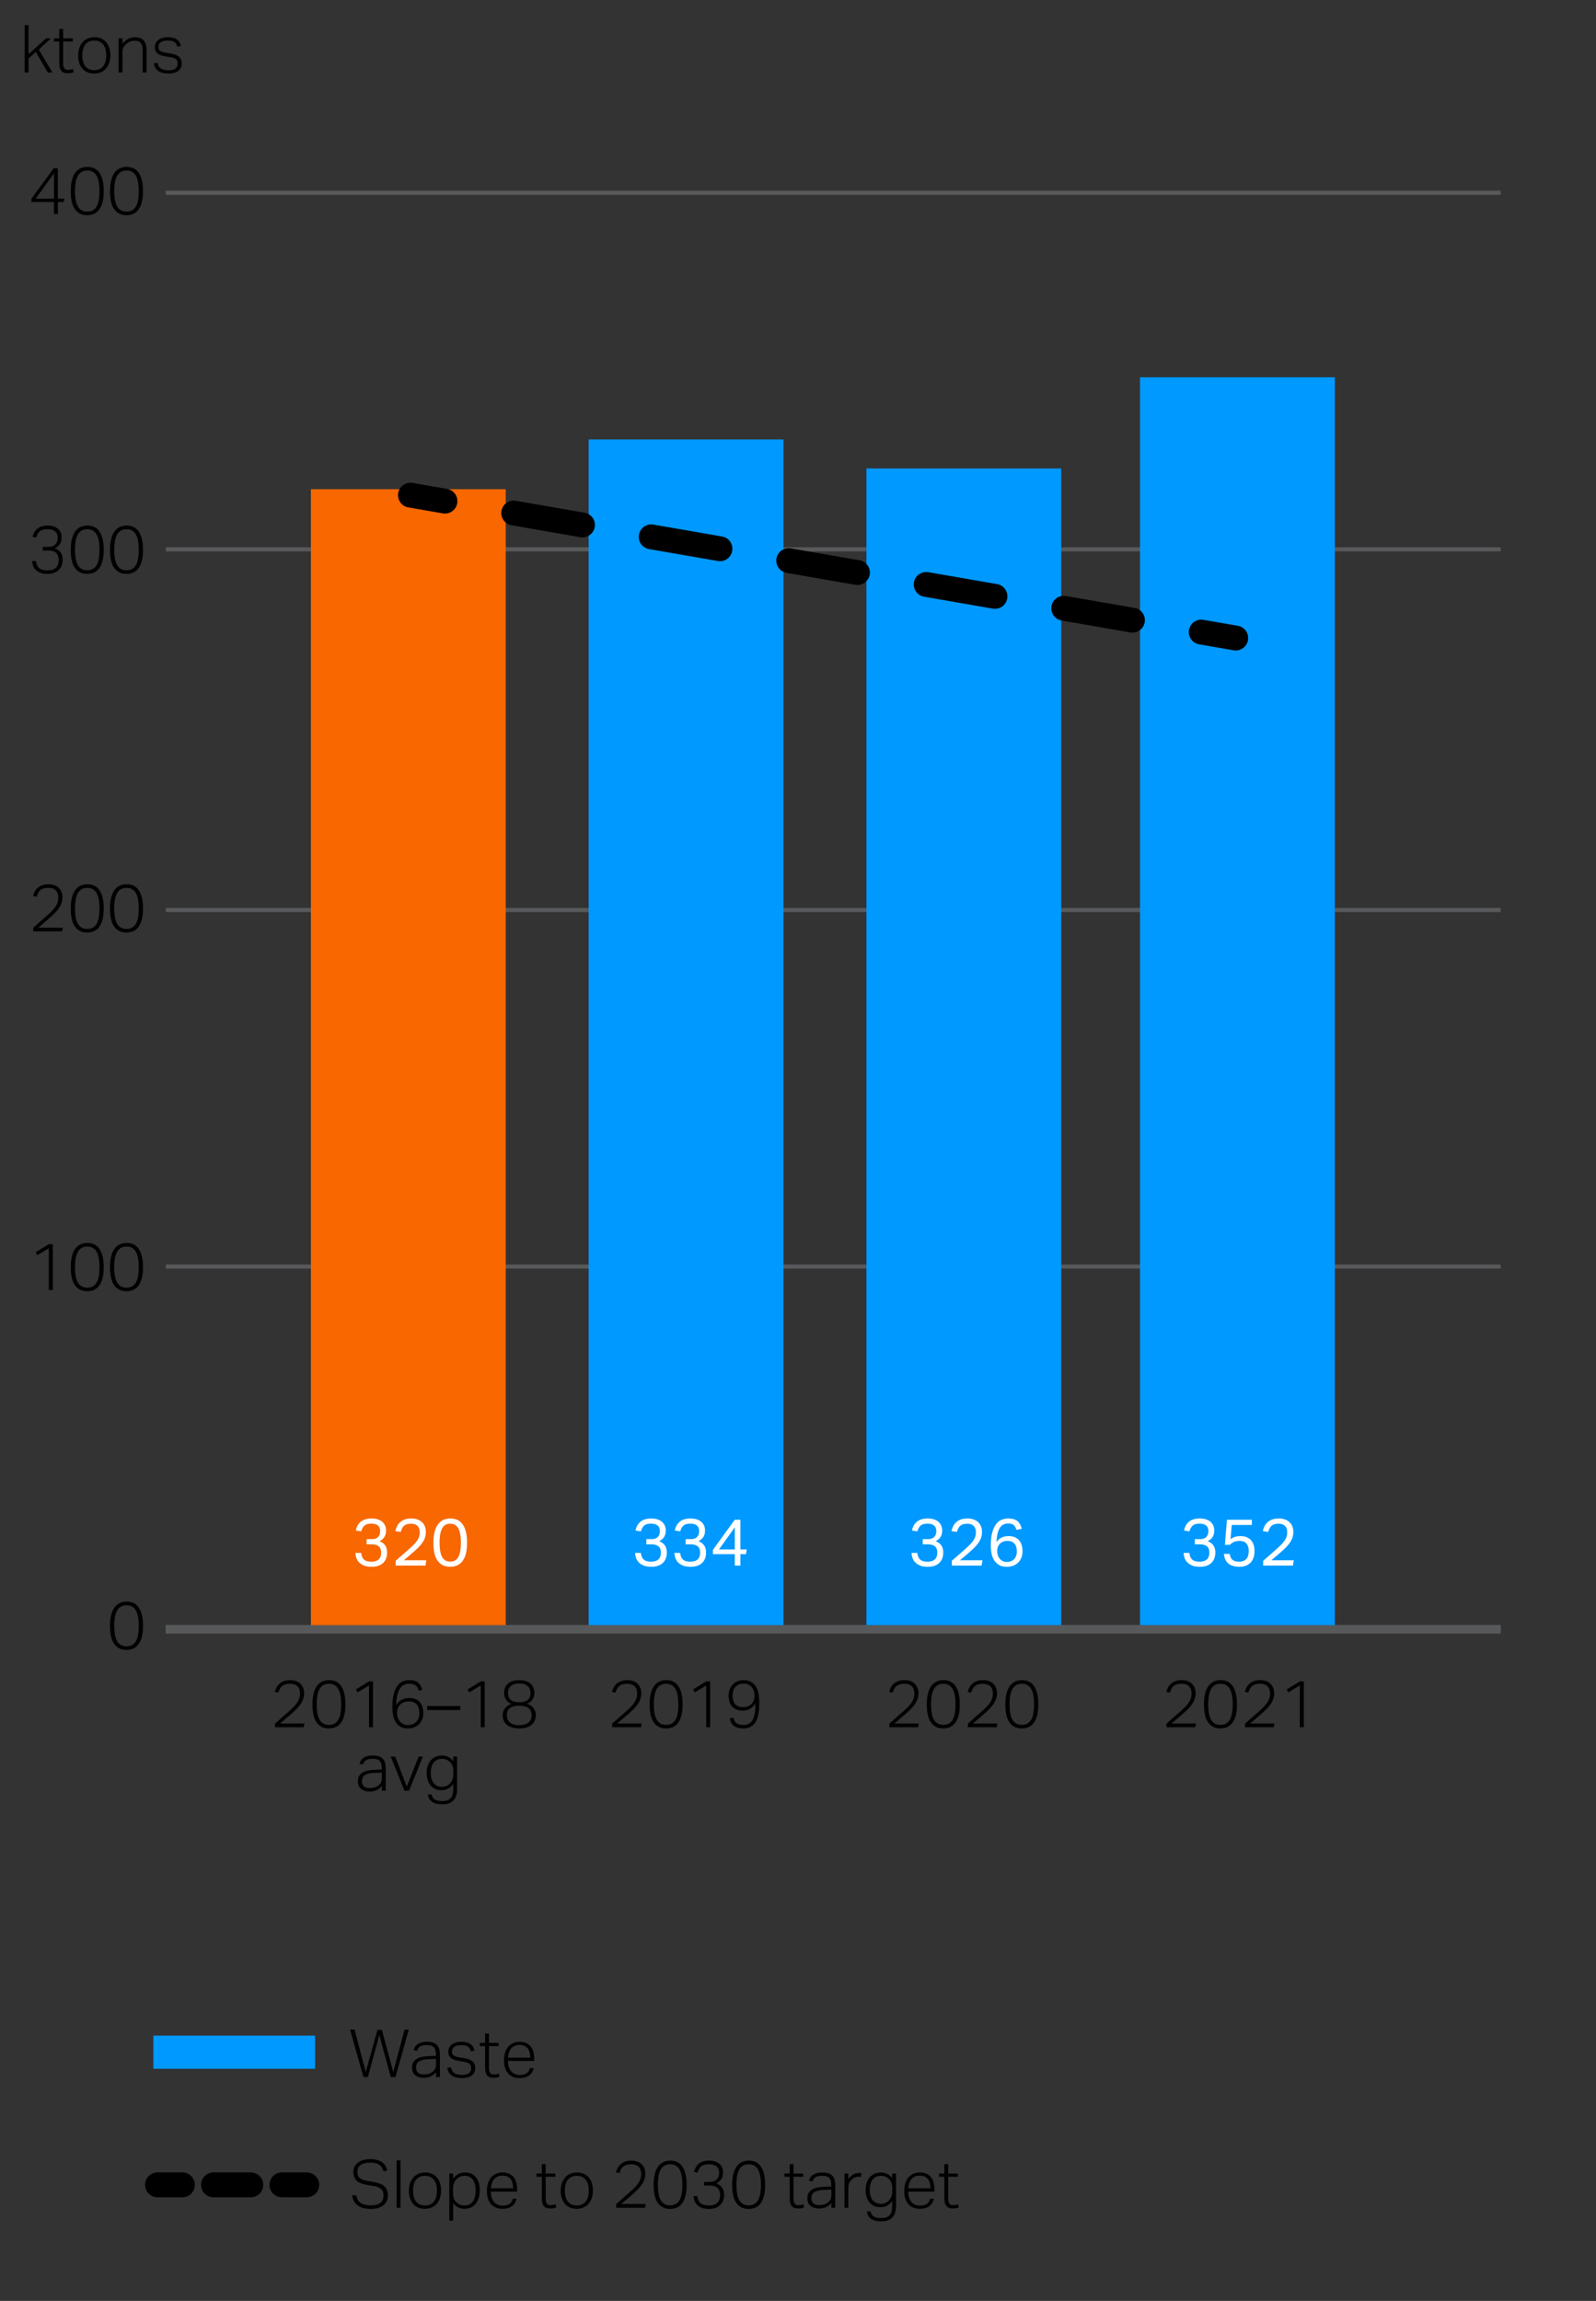
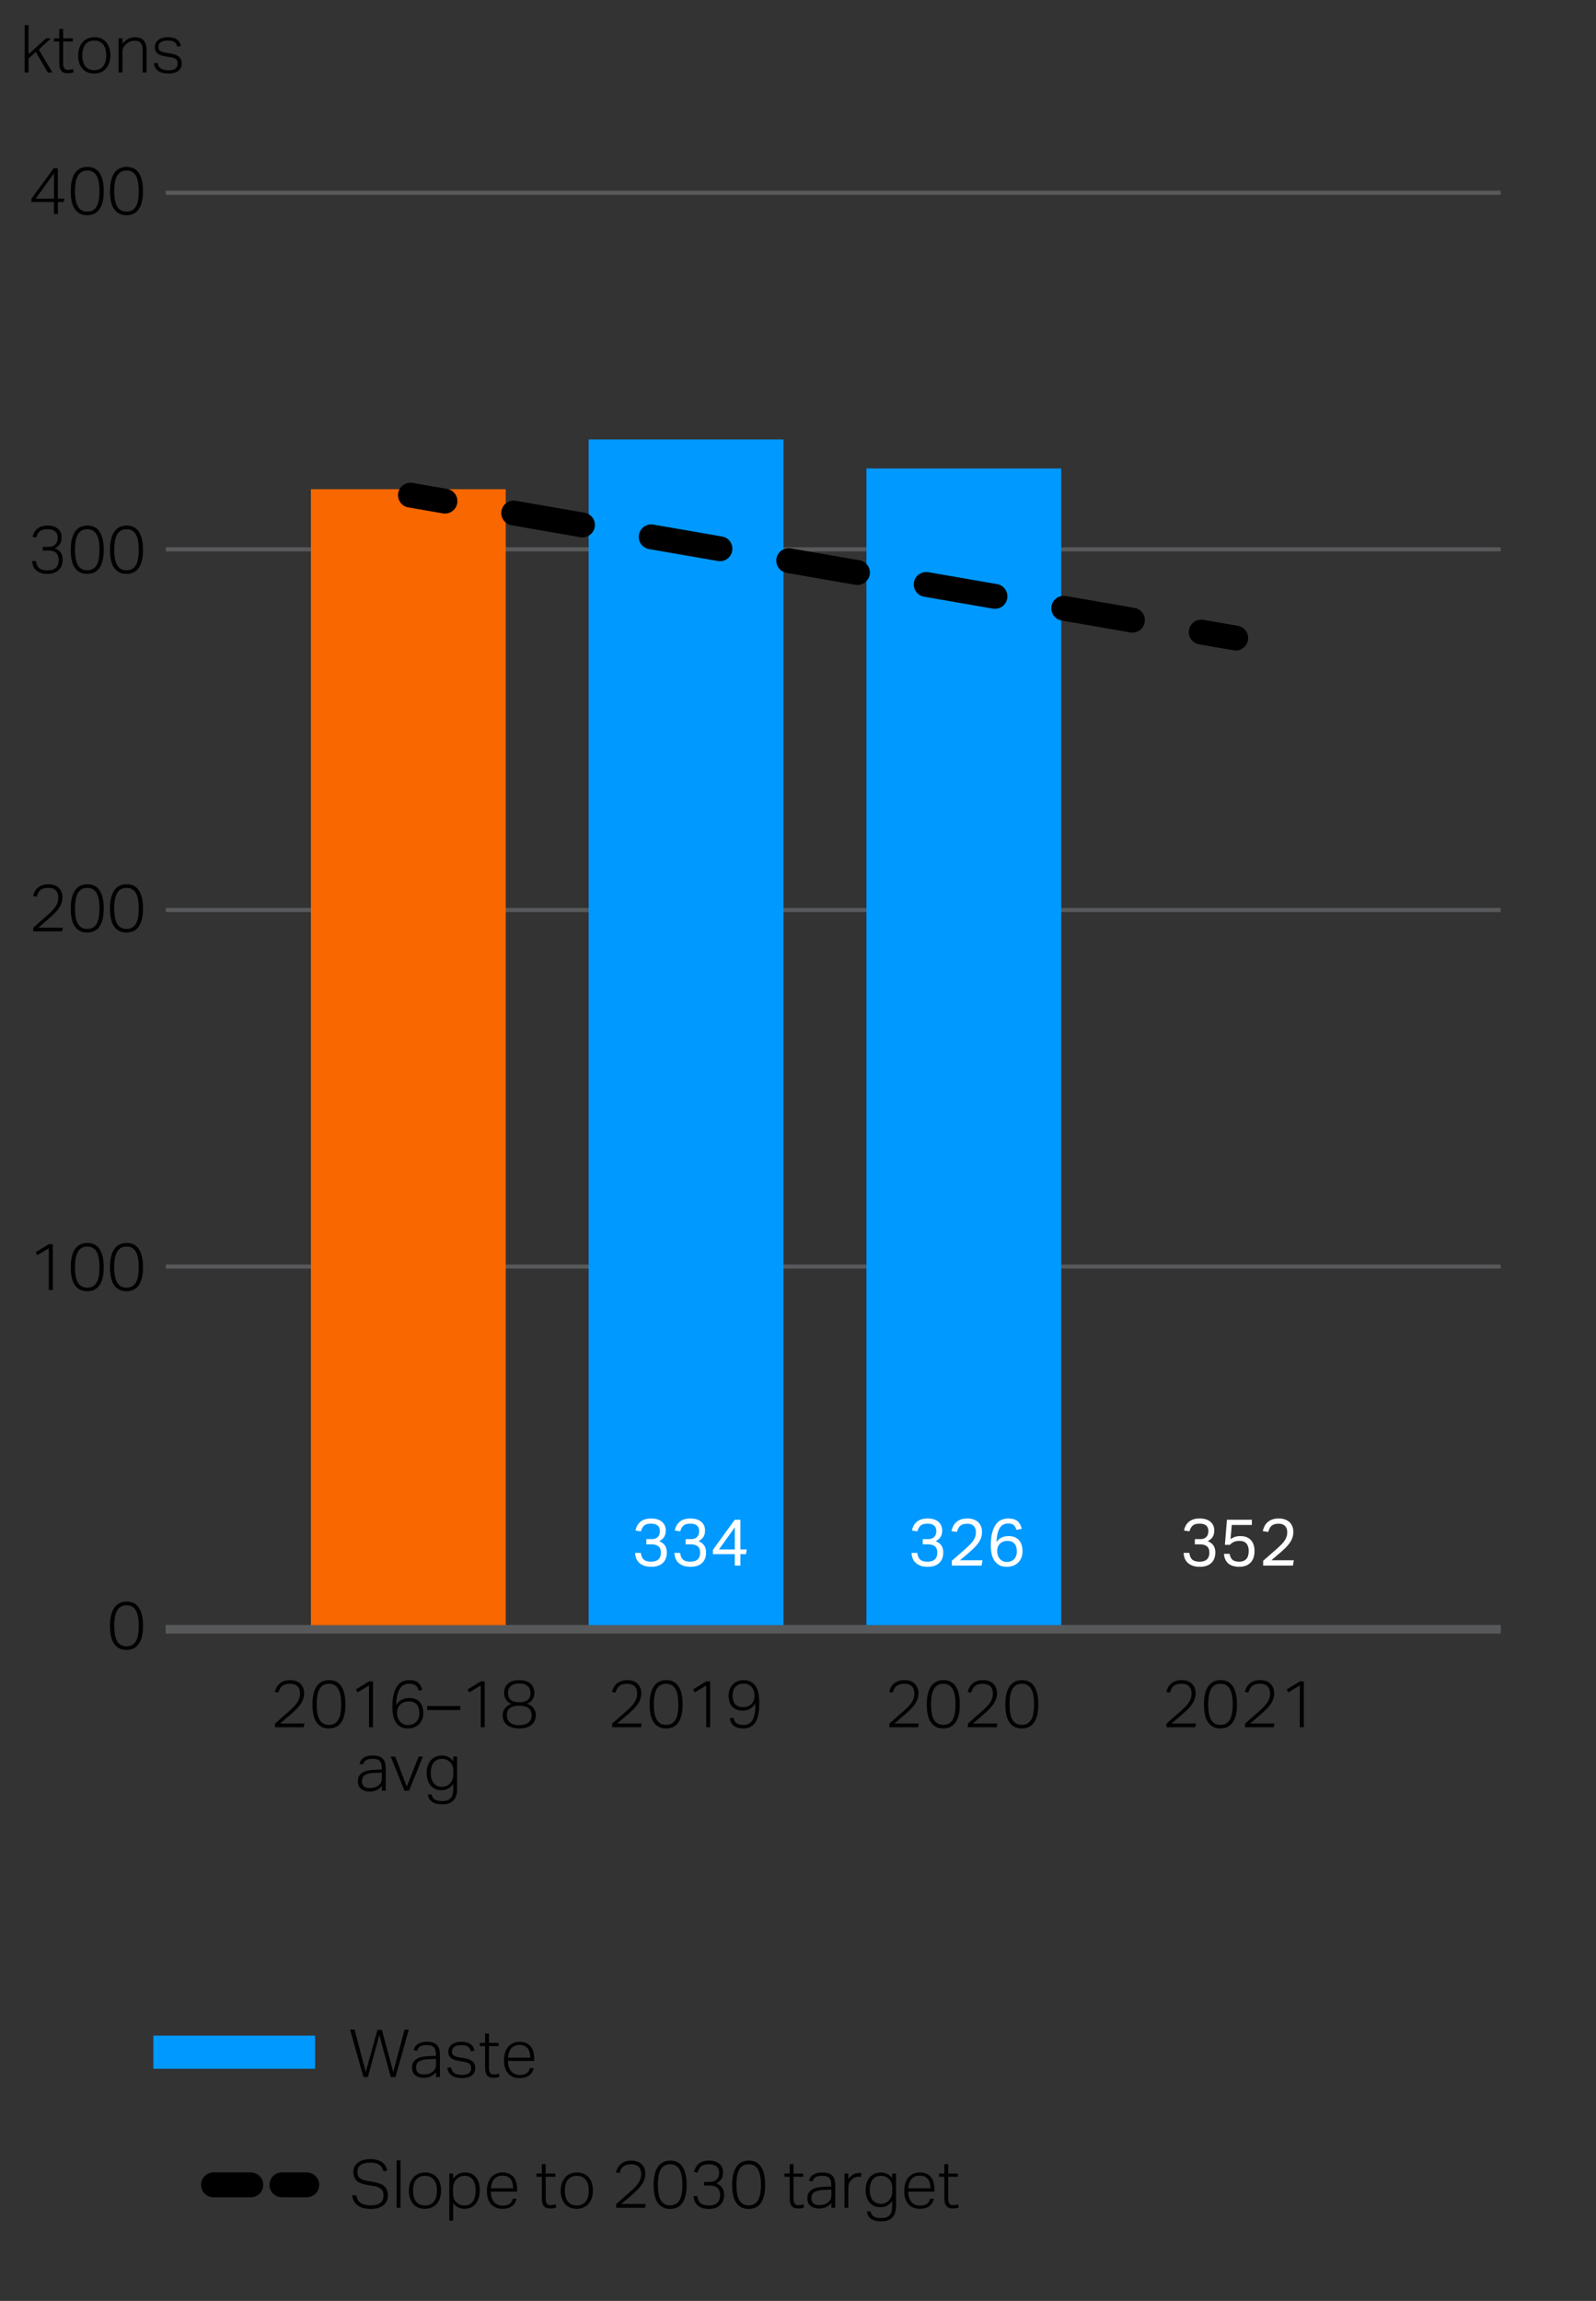
<svg xmlns="http://www.w3.org/2000/svg" width="385" height="555" viewBox="0 0 385 555">
  <rect x="0" y="0" width="385" height="555" fill="#333333" stroke="none" />
  <path fill="#58595B" stroke="#58595B" stroke-width="2" stroke-miterlimit="10" d="M40 393h322" />
  <path fill="#58595B" stroke="#58595B" stroke-miterlimit="10" d="M40 305.5h322M40 219.5h322M40 132.5h322M40 46.5h322" />
  <path fill="#09F" d="M37 491h39v8H37z" />
  <path d="M147.67 415.758l1.288-1.144c.485-.432.973-.861 1.464-1.288.544-.469 1.021-.901 1.432-1.296s.752-.779 1.024-1.152a4.62 4.62 0 00.616-1.128c.138-.378.208-.786.208-1.224 0-.8-.208-1.397-.624-1.792s-1.008-.592-1.776-.592c-.459 0-.845.051-1.16.152a2.302 2.302 0 00-.792.424 2.105 2.105 0 00-.52.672 6.69 6.69 0 00-.36.88l-.848-.176c.085-.33.213-.666.384-1.008.17-.341.4-.645.688-.912a3.417 3.417 0 011.08-.656c.432-.17.957-.256 1.576-.256.533 0 1.008.078 1.424.232a2.89 2.89 0 011.048.656c.282.282.499.616.648 1 .149.384.224.8.224 1.248 0 .501-.075.971-.224 1.408a5.162 5.162 0 01-.68 1.304 9.754 9.754 0 01-1.16 1.336c-.469.458-1.024.96-1.664 1.504a76.72 76.72 0 00-1.04.888l-1.024.888h5.888l-.192.896h-6.928v-.864zM160.662 416.91c-1.248 0-2.219-.467-2.912-1.4-.694-.933-1.04-2.402-1.04-4.408 0-1.002.093-1.872.28-2.608.187-.736.456-1.344.808-1.824a3.286 3.286 0 011.272-1.064 3.904 3.904 0 011.656-.344c.618 0 1.17.115 1.656.344.485.229.896.584 1.232 1.064.336.48.594 1.088.776 1.824.181.736.272 1.605.272 2.608s-.091 1.87-.272 2.6-.443 1.333-.784 1.808c-.342.475-.76.827-1.256 1.057-.496.228-1.059.343-1.688.343zm.032-.864c.544 0 1.002-.112 1.376-.336.373-.224.677-.546.912-.968s.403-.938.504-1.552c.101-.613.152-1.31.152-2.088 0-.768-.051-1.458-.152-2.072-.102-.613-.27-1.134-.504-1.561a2.59 2.59 0 00-.912-.983c-.374-.229-.832-.344-1.376-.344-.544 0-1.006.115-1.384.344a2.556 2.556 0 00-.92.983c-.235.427-.403.947-.504 1.561a12.71 12.71 0 00-.152 2.072c0 .779.051 1.475.152 2.088s.269 1.13.504 1.552.541.744.92.968c.378.224.839.336 1.384.336zM170.357 406.542l-2.768 1.68-.4-.72 3.168-1.936h.96v11.056h-.96v-10.08zM176.981 414.398c.138.629.395 1.067.768 1.312.373.246.885.368 1.536.368.48 0 .904-.085 1.272-.256s.677-.456.928-.856c.25-.399.437-.933.56-1.6.123-.667.184-1.496.184-2.488-.704 1.152-1.739 1.728-3.104 1.728-.63 0-1.158-.101-1.584-.304a2.792 2.792 0 01-1.032-.808 3.232 3.232 0 01-.568-1.16 5.245 5.245 0 01-.176-1.36c0-.544.088-1.045.264-1.504.176-.458.424-.85.744-1.176.32-.325.704-.578 1.152-.76s.949-.272 1.504-.272c.736 0 1.346.155 1.832.464.485.31.866.715 1.144 1.216a5.45 5.45 0 01.584 1.696c.112.629.168 1.258.168 1.888 0 .427-.011.883-.032 1.368-.022.486-.072.963-.152 1.432-.08.47-.203.92-.368 1.352-.166.433-.39.813-.672 1.145-.283.331-.64.595-1.072.792-.432.197-.952.296-1.56.296-.939 0-1.688-.203-2.248-.608-.56-.405-.894-1.04-1-1.904h.928zm2.272-2.624c.373 0 .728-.057 1.064-.168s.629-.283.88-.512a2.4 2.4 0 00.592-.864c.144-.346.216-.754.216-1.224 0-.352-.051-.701-.152-1.048s-.256-.658-.464-.936a2.355 2.355 0 00-.8-.672c-.325-.17-.707-.256-1.144-.256-.864 0-1.533.256-2.008.769-.475.512-.712 1.205-.712 2.08 0 .384.04.749.12 1.096.08.347.216.648.408.904.192.256.45.458.776.607.326.149.734.224 1.224.224zM214.532 415.758l1.288-1.144c.485-.432.973-.861 1.464-1.288.544-.469 1.021-.901 1.432-1.296s.752-.779 1.024-1.152a4.62 4.62 0 00.616-1.128c.138-.378.208-.786.208-1.224 0-.8-.208-1.397-.624-1.792s-1.008-.592-1.776-.592c-.459 0-.845.051-1.16.152a2.302 2.302 0 00-.792.424 2.105 2.105 0 00-.52.672 6.69 6.69 0 00-.36.88l-.848-.176c.085-.33.213-.666.384-1.008.17-.341.4-.645.688-.912a3.417 3.417 0 011.08-.656c.432-.17.957-.256 1.576-.256.533 0 1.008.078 1.424.232a2.89 2.89 0 011.048.656c.282.282.499.616.648 1 .149.384.224.8.224 1.248 0 .501-.075.971-.224 1.408a5.162 5.162 0 01-.68 1.304 9.754 9.754 0 01-1.16 1.336c-.469.458-1.024.96-1.664 1.504a76.72 76.72 0 00-1.04.888l-1.024.888h5.888l-.192.896h-6.928v-.864zM227.524 416.91c-1.248 0-2.219-.467-2.912-1.4-.694-.933-1.04-2.402-1.04-4.408 0-1.002.093-1.872.28-2.608.187-.736.456-1.344.808-1.824a3.286 3.286 0 011.272-1.064 3.904 3.904 0 011.656-.344c.618 0 1.17.115 1.656.344.485.229.896.584 1.232 1.064.336.48.594 1.088.776 1.824.181.736.272 1.605.272 2.608s-.091 1.87-.272 2.6-.443 1.333-.784 1.808c-.342.475-.76.827-1.256 1.057-.496.228-1.058.343-1.688.343zm.032-.864c.544 0 1.002-.112 1.376-.336.373-.224.677-.546.912-.968s.403-.938.504-1.552c.101-.613.152-1.31.152-2.088 0-.768-.051-1.458-.152-2.072-.102-.613-.27-1.134-.504-1.561a2.59 2.59 0 00-.912-.983c-.374-.229-.832-.344-1.376-.344-.544 0-1.006.115-1.384.344a2.556 2.556 0 00-.92.983c-.235.427-.403.947-.504 1.561a12.71 12.71 0 00-.152 2.072c0 .779.051 1.475.152 2.088s.269 1.13.504 1.552.541.744.92.968c.379.224.84.336 1.384.336zM233.476 415.758l1.288-1.144c.485-.432.973-.861 1.464-1.288.544-.469 1.021-.901 1.432-1.296s.752-.779 1.024-1.152a4.62 4.62 0 00.616-1.128c.138-.378.208-.786.208-1.224 0-.8-.208-1.397-.624-1.792s-1.008-.592-1.776-.592c-.459 0-.845.051-1.16.152a2.302 2.302 0 00-.792.424 2.105 2.105 0 00-.52.672 6.69 6.69 0 00-.36.88l-.848-.176c.085-.33.213-.666.384-1.008.17-.341.4-.645.688-.912a3.417 3.417 0 011.08-.656c.432-.17.957-.256 1.576-.256.533 0 1.008.078 1.424.232a2.89 2.89 0 011.048.656c.282.282.499.616.648 1 .149.384.224.8.224 1.248 0 .501-.075.971-.224 1.408a5.162 5.162 0 01-.68 1.304 9.754 9.754 0 01-1.16 1.336c-.469.458-1.024.96-1.664 1.504a76.72 76.72 0 00-1.04.888l-1.024.888h5.888l-.192.896h-6.928v-.864zM246.468 416.91c-1.248 0-2.219-.467-2.912-1.4-.694-.933-1.04-2.402-1.04-4.408 0-1.002.093-1.872.28-2.608.187-.736.456-1.344.808-1.824a3.286 3.286 0 011.272-1.064 3.904 3.904 0 011.656-.344c.618 0 1.17.115 1.656.344.485.229.896.584 1.232 1.064.336.48.594 1.088.776 1.824.181.736.272 1.605.272 2.608s-.091 1.87-.272 2.6-.443 1.333-.784 1.808c-.342.475-.76.827-1.256 1.057-.496.228-1.059.343-1.688.343zm.032-.864c.544 0 1.002-.112 1.376-.336.373-.224.677-.546.912-.968s.403-.938.504-1.552c.101-.613.152-1.31.152-2.088 0-.768-.051-1.458-.152-2.072-.102-.613-.27-1.134-.504-1.561a2.59 2.59 0 00-.912-.983c-.374-.229-.832-.344-1.376-.344-.544 0-1.006.115-1.384.344a2.556 2.556 0 00-.92.983c-.235.427-.403.947-.504 1.561a12.71 12.71 0 00-.152 2.072c0 .779.051 1.475.152 2.088s.269 1.13.504 1.552.541.744.92.968c.379.224.84.336 1.384.336zM281.396 415.758l1.288-1.144c.485-.432.973-.861 1.464-1.288.544-.469 1.021-.901 1.432-1.296s.752-.779 1.024-1.152a4.62 4.62 0 00.616-1.128c.138-.378.208-.786.208-1.224 0-.8-.208-1.397-.624-1.792s-1.008-.592-1.776-.592c-.459 0-.845.051-1.16.152a2.302 2.302 0 00-.792.424 2.105 2.105 0 00-.52.672 6.69 6.69 0 00-.36.88l-.848-.176c.085-.33.213-.666.384-1.008.17-.341.4-.645.688-.912a3.417 3.417 0 011.08-.656c.432-.17.957-.256 1.576-.256.533 0 1.008.078 1.424.232a2.89 2.89 0 011.048.656c.282.282.499.616.648 1 .149.384.224.8.224 1.248 0 .501-.075.971-.224 1.408a5.162 5.162 0 01-.68 1.304 9.754 9.754 0 01-1.16 1.336c-.469.458-1.024.96-1.664 1.504a76.72 76.72 0 00-1.04.888l-1.024.888h5.888l-.192.896h-6.928v-.864zM294.387 416.91c-1.248 0-2.219-.467-2.912-1.4-.694-.933-1.04-2.402-1.04-4.408 0-1.002.093-1.872.28-2.608.187-.736.456-1.344.808-1.824a3.286 3.286 0 011.272-1.064 3.904 3.904 0 011.656-.344c.618 0 1.17.115 1.656.344.485.229.896.584 1.232 1.064.336.48.594 1.088.776 1.824.181.736.272 1.605.272 2.608s-.091 1.87-.272 2.6-.443 1.333-.784 1.808c-.342.475-.76.827-1.256 1.057-.496.228-1.058.343-1.688.343zm.032-.864c.544 0 1.002-.112 1.376-.336.373-.224.677-.546.912-.968s.403-.938.504-1.552c.101-.613.152-1.31.152-2.088 0-.768-.051-1.458-.152-2.072-.102-.613-.27-1.134-.504-1.561a2.59 2.59 0 00-.912-.983c-.374-.229-.832-.344-1.376-.344-.544 0-1.006.115-1.384.344a2.556 2.556 0 00-.92.983c-.235.427-.403.947-.504 1.561a12.71 12.71 0 00-.152 2.072c0 .779.051 1.475.152 2.088s.269 1.13.504 1.552.541.744.92.968c.379.224.84.336 1.384.336zM300.339 415.758l1.288-1.144c.485-.432.973-.861 1.464-1.288.544-.469 1.021-.901 1.432-1.296s.752-.779 1.024-1.152a4.62 4.62 0 00.616-1.128c.138-.378.208-.786.208-1.224 0-.8-.208-1.397-.624-1.792s-1.008-.592-1.776-.592c-.459 0-.845.051-1.16.152a2.302 2.302 0 00-.792.424 2.105 2.105 0 00-.52.672 6.69 6.69 0 00-.36.88l-.848-.176c.085-.33.213-.666.384-1.008.17-.341.4-.645.688-.912a3.417 3.417 0 011.08-.656c.432-.17.957-.256 1.576-.256.533 0 1.008.078 1.424.232a2.89 2.89 0 011.048.656c.282.282.499.616.648 1 .149.384.224.8.224 1.248 0 .501-.075.971-.224 1.408a5.162 5.162 0 01-.68 1.304 9.754 9.754 0 01-1.16 1.336c-.469.458-1.024.96-1.664 1.504a76.72 76.72 0 00-1.04.888l-1.024.888h5.888l-.192.896h-6.928v-.864zM313.555 406.542l-2.768 1.68-.4-.72 3.168-1.936h.96v11.056h-.96v-10.08z" />
  <g fill="none" stroke="#000" stroke-width="6" stroke-linecap="round" stroke-miterlimit="10">
-     <path d="M38 527h6" />
    <path stroke-dasharray="9,7.5" d="M51.5 527h12.75" />
    <path d="M68 527h6" />
  </g>
  <path fill="#58595B" stroke="#58595B" stroke-width="2" stroke-miterlimit="10" d="M40 393h322" />
  <path d="M30.498 397.964c-1.248 0-2.219-.467-2.912-1.4-.694-.933-1.04-2.402-1.04-4.408 0-1.002.093-1.872.28-2.608.187-.736.456-1.344.808-1.824a3.286 3.286 0 011.272-1.064 3.904 3.904 0 011.656-.344c.618 0 1.17.115 1.656.344.485.229.896.584 1.232 1.064.336.48.594 1.088.776 1.824.181.736.272 1.605.272 2.608s-.091 1.87-.272 2.6-.443 1.333-.784 1.808c-.342.475-.76.827-1.256 1.057-.496.228-1.059.343-1.688.343zm.032-.864c.544 0 1.002-.112 1.376-.336.373-.224.677-.546.912-.968s.403-.938.504-1.552c.101-.613.152-1.31.152-2.088 0-.768-.051-1.458-.152-2.072-.102-.613-.27-1.134-.504-1.561a2.59 2.59 0 00-.912-.983c-.374-.229-.832-.344-1.376-.344-.544 0-1.006.115-1.384.344a2.556 2.556 0 00-.92.983c-.235.427-.403.947-.504 1.561a12.71 12.71 0 00-.152 2.072c0 .779.051 1.475.152 2.088s.269 1.13.504 1.552.541.744.92.968c.379.224.84.336 1.384.336zM11.774 301.084l-2.768 1.68-.4-.72 3.168-1.936h.96v11.056h-.96v-10.08zM21.022 311.452c-1.248 0-2.219-.467-2.912-1.4-.694-.933-1.04-2.402-1.04-4.408 0-1.002.093-1.872.28-2.608.187-.736.456-1.344.808-1.824a3.286 3.286 0 011.272-1.064 3.904 3.904 0 011.656-.344c.618 0 1.17.115 1.656.344.485.229.896.584 1.232 1.064.336.48.594 1.088.776 1.824.181.736.272 1.605.272 2.608s-.091 1.87-.272 2.6-.443 1.333-.784 1.808c-.342.475-.76.827-1.256 1.057-.496.228-1.058.343-1.688.343zm.032-.864c.544 0 1.002-.112 1.376-.336.373-.224.677-.546.912-.968s.403-.938.504-1.552c.101-.613.152-1.31.152-2.088 0-.768-.051-1.458-.152-2.072-.102-.613-.27-1.134-.504-1.561a2.59 2.59 0 00-.912-.983c-.374-.229-.832-.344-1.376-.344-.544 0-1.006.115-1.384.344a2.556 2.556 0 00-.92.983c-.235.427-.403.947-.504 1.561a12.71 12.71 0 00-.152 2.072c0 .779.051 1.475.152 2.088s.269 1.13.504 1.552.541.744.92.968c.379.224.84.336 1.384.336zM30.494 311.452c-1.248 0-2.219-.467-2.912-1.4-.694-.933-1.04-2.402-1.04-4.408 0-1.002.093-1.872.28-2.608.187-.736.456-1.344.808-1.824a3.286 3.286 0 011.272-1.064 3.904 3.904 0 011.656-.344c.618 0 1.17.115 1.656.344.485.229.896.584 1.232 1.064.336.48.594 1.088.776 1.824.181.736.272 1.605.272 2.608s-.091 1.87-.272 2.6-.443 1.333-.784 1.808c-.342.475-.76.827-1.256 1.057-.496.228-1.058.343-1.688.343zm.032-.864c.544 0 1.002-.112 1.376-.336.373-.224.677-.546.912-.968s.403-.938.504-1.552c.101-.613.152-1.31.152-2.088 0-.768-.051-1.458-.152-2.072-.102-.613-.27-1.134-.504-1.561a2.59 2.59 0 00-.912-.983c-.374-.229-.832-.344-1.376-.344-.544 0-1.006.115-1.384.344a2.556 2.556 0 00-.92.983c-.235.427-.403.947-.504 1.561a12.71 12.71 0 00-.152 2.072c0 .779.051 1.475.152 2.088s.269 1.13.504 1.552.541.744.92.968c.379.224.84.336 1.384.336zM8.031 223.78l1.288-1.144c.485-.432.973-.861 1.464-1.288.544-.469 1.021-.901 1.432-1.296s.752-.779 1.024-1.152a4.62 4.62 0 00.616-1.128c.138-.378.208-.786.208-1.224 0-.8-.208-1.397-.624-1.792s-1.008-.592-1.776-.592c-.459 0-.845.051-1.16.152a2.302 2.302 0 00-.792.424 2.105 2.105 0 00-.52.672 6.69 6.69 0 00-.36.88l-.848-.176c.085-.33.213-.666.384-1.008.17-.341.4-.645.688-.912a3.417 3.417 0 011.08-.656c.432-.17.957-.256 1.576-.256.533 0 1.008.078 1.424.232a2.89 2.89 0 011.048.656c.282.282.499.616.648 1 .149.384.224.8.224 1.248 0 .501-.075.971-.224 1.408a5.162 5.162 0 01-.68 1.304 9.754 9.754 0 01-1.16 1.336c-.469.458-1.024.96-1.664 1.504a76.72 76.72 0 00-1.04.888l-1.024.888h5.888l-.192.896H8.031v-.864zM21.022 224.933c-1.248 0-2.219-.467-2.912-1.4-.694-.933-1.04-2.402-1.04-4.408 0-1.002.093-1.872.28-2.608.187-.736.456-1.344.808-1.824a3.286 3.286 0 011.272-1.064 3.904 3.904 0 011.656-.344c.618 0 1.17.115 1.656.344.485.229.896.584 1.232 1.064.336.48.594 1.088.776 1.824.181.736.272 1.605.272 2.608s-.091 1.87-.272 2.6-.443 1.333-.784 1.808c-.342.475-.76.827-1.256 1.057-.496.228-1.058.343-1.688.343zm.032-.865c.544 0 1.002-.112 1.376-.336.373-.224.677-.546.912-.968s.403-.938.504-1.552c.101-.613.152-1.31.152-2.088 0-.768-.051-1.458-.152-2.072-.102-.613-.27-1.134-.504-1.561a2.59 2.59 0 00-.912-.983c-.374-.229-.832-.344-1.376-.344-.544 0-1.006.115-1.384.344a2.556 2.556 0 00-.92.983c-.235.427-.403.947-.504 1.561a12.71 12.71 0 00-.152 2.072c0 .779.051 1.475.152 2.088s.269 1.13.504 1.552.541.744.92.968c.379.225.84.336 1.384.336zM30.494 224.933c-1.248 0-2.219-.467-2.912-1.4-.694-.933-1.04-2.402-1.04-4.408 0-1.002.093-1.872.28-2.608.187-.736.456-1.344.808-1.824a3.286 3.286 0 011.272-1.064 3.904 3.904 0 011.656-.344c.618 0 1.17.115 1.656.344.485.229.896.584 1.232 1.064.336.48.594 1.088.776 1.824.181.736.272 1.605.272 2.608s-.091 1.87-.272 2.6-.443 1.333-.784 1.808c-.342.475-.76.827-1.256 1.057-.496.228-1.058.343-1.688.343zm.032-.865c.544 0 1.002-.112 1.376-.336.373-.224.677-.546.912-.968s.403-.938.504-1.552c.101-.613.152-1.31.152-2.088 0-.768-.051-1.458-.152-2.072-.102-.613-.27-1.134-.504-1.561a2.59 2.59 0 00-.912-.983c-.374-.229-.832-.344-1.376-.344-.544 0-1.006.115-1.384.344a2.556 2.556 0 00-.92.983c-.235.427-.403.947-.504 1.561a12.71 12.71 0 00-.152 2.072c0 .779.051 1.475.152 2.088s.269 1.13.504 1.552.541.744.92.968c.379.225.84.336 1.384.336z" />
  <g>
    <path d="M8.655 135.333c.053.362.138.683.256.96.117.277.285.512.504.704.219.191.498.336.84.432.341.096.762.144 1.264.144.896 0 1.56-.218 1.992-.656.432-.438.648-1.056.648-1.856 0-.416-.062-.768-.184-1.056s-.296-.522-.52-.704a2.088 2.088 0 00-.792-.392 3.922 3.922 0 00-1-.12h-1.344v-.88h1.344c.693 0 1.243-.189 1.648-.568.405-.378.608-.931.608-1.656 0-.683-.219-1.191-.656-1.528-.438-.336-1.04-.504-1.808-.504-.438 0-.805.042-1.104.128s-.552.21-.76.376-.379.374-.512.624c-.134.25-.253.542-.36.872l-.864-.16c.074-.32.192-.643.352-.968.16-.326.378-.619.656-.88a3.1 3.1 0 011.064-.632c.432-.16.957-.24 1.576-.24.576 0 1.077.075 1.504.225a2.91 2.91 0 011.048.607c.272.256.475.552.608.889.133.336.2.695.2 1.08 0 .672-.134 1.216-.4 1.632s-.677.763-1.232 1.04c1.259.49 1.888 1.413 1.888 2.768 0 .491-.077.944-.232 1.36a2.93 2.93 0 01-.696 1.08c-.31.304-.691.541-1.144.712-.453.17-.973.256-1.56.256-.725 0-1.325-.096-1.8-.288-.475-.192-.851-.438-1.128-.736a2.629 2.629 0 01-.592-1 4.357 4.357 0 01-.208-1.063h.896zM21.022 138.421c-1.248 0-2.219-.467-2.912-1.4-.694-.933-1.04-2.402-1.04-4.408 0-1.002.093-1.872.28-2.608.187-.736.456-1.344.808-1.824a3.286 3.286 0 011.272-1.064 3.904 3.904 0 011.656-.344c.618 0 1.17.115 1.656.344.485.229.896.584 1.232 1.064.336.48.594 1.088.776 1.824.181.736.272 1.605.272 2.608s-.091 1.87-.272 2.6-.443 1.333-.784 1.808c-.342.475-.76.827-1.256 1.057-.496.228-1.058.343-1.688.343zm.032-.864c.544 0 1.002-.112 1.376-.336.373-.224.677-.546.912-.968s.403-.938.504-1.552c.101-.613.152-1.31.152-2.088 0-.768-.051-1.458-.152-2.072-.102-.613-.27-1.134-.504-1.561a2.59 2.59 0 00-.912-.983c-.374-.229-.832-.344-1.376-.344-.544 0-1.006.115-1.384.344a2.556 2.556 0 00-.92.983c-.235.427-.403.947-.504 1.561a12.71 12.71 0 00-.152 2.072c0 .779.051 1.475.152 2.088s.269 1.13.504 1.552.541.744.92.968c.379.224.84.336 1.384.336zM30.494 138.421c-1.248 0-2.219-.467-2.912-1.4-.694-.933-1.04-2.402-1.04-4.408 0-1.002.093-1.872.28-2.608.187-.736.456-1.344.808-1.824a3.286 3.286 0 011.272-1.064 3.904 3.904 0 011.656-.344c.618 0 1.17.115 1.656.344.485.229.896.584 1.232 1.064.336.48.594 1.088.776 1.824.181.736.272 1.605.272 2.608s-.091 1.87-.272 2.6-.443 1.333-.784 1.808c-.342.475-.76.827-1.256 1.057-.496.228-1.058.343-1.688.343zm.032-.864c.544 0 1.002-.112 1.376-.336.373-.224.677-.546.912-.968s.403-.938.504-1.552c.101-.613.152-1.31.152-2.088 0-.768-.051-1.458-.152-2.072-.102-.613-.27-1.134-.504-1.561a2.59 2.59 0 00-.912-.983c-.374-.229-.832-.344-1.376-.344-.544 0-1.006.115-1.384.344a2.556 2.556 0 00-.92.983c-.235.427-.403.947-.504 1.561a12.71 12.71 0 00-.152 2.072c0 .779.051 1.475.152 2.088s.269 1.13.504 1.552.541.744.92.968c.379.224.84.336 1.384.336z" />
  </g>
  <g>
    <path d="M7.583 47.938l5.392-7.376h.976v7.376h1.584l-.176.784h-1.408v2.896h-.928v-2.896h-5.44v-.784zm5.44 0V41.81l-4.432 6.128h4.432zM21.023 51.905c-1.248 0-2.219-.467-2.912-1.4-.694-.933-1.04-2.402-1.04-4.408 0-1.002.093-1.872.28-2.608.187-.736.456-1.344.808-1.824a3.286 3.286 0 011.272-1.064 3.904 3.904 0 011.656-.344c.618 0 1.17.115 1.656.344.485.229.896.584 1.232 1.064.336.48.594 1.088.776 1.824.181.736.272 1.605.272 2.608s-.091 1.87-.272 2.6-.443 1.333-.784 1.808c-.342.475-.76.827-1.256 1.057-.496.229-1.059.343-1.688.343zm.032-.864c.544 0 1.002-.112 1.376-.336.373-.224.677-.546.912-.968s.403-.938.504-1.552c.101-.613.152-1.31.152-2.088 0-.768-.051-1.458-.152-2.072-.102-.613-.27-1.134-.504-1.561a2.59 2.59 0 00-.912-.983c-.374-.229-.832-.344-1.376-.344-.544 0-1.006.115-1.384.344a2.556 2.556 0 00-.92.983c-.235.427-.403.947-.504 1.561a12.71 12.71 0 00-.152 2.072c0 .779.051 1.475.152 2.088s.269 1.13.504 1.552.541.744.92.968c.378.224.84.336 1.384.336zM30.495 51.905c-1.248 0-2.219-.467-2.912-1.4-.694-.933-1.04-2.402-1.04-4.408 0-1.002.093-1.872.28-2.608.187-.736.456-1.344.808-1.824a3.286 3.286 0 011.272-1.064 3.904 3.904 0 011.656-.344c.618 0 1.17.115 1.656.344.485.229.896.584 1.232 1.064.336.48.594 1.088.776 1.824.181.736.272 1.605.272 2.608s-.091 1.87-.272 2.6-.443 1.333-.784 1.808c-.342.475-.76.827-1.256 1.057-.496.229-1.059.343-1.688.343zm.032-.864c.544 0 1.002-.112 1.376-.336.373-.224.677-.546.912-.968s.403-.938.504-1.552c.101-.613.152-1.31.152-2.088 0-.768-.051-1.458-.152-2.072-.102-.613-.27-1.134-.504-1.561a2.59 2.59 0 00-.912-.983c-.374-.229-.832-.344-1.376-.344-.544 0-1.006.115-1.384.344a2.556 2.556 0 00-.92.983c-.235.427-.403.947-.504 1.561a12.71 12.71 0 00-.152 2.072c0 .779.051 1.475.152 2.088s.269 1.13.504 1.552.541.744.92.968c.378.224.84.336 1.384.336z" />
  </g>
  <g>
-     <path fill-rule="evenodd" clip-rule="evenodd" fill="#09F" d="M275 91h47v301h-47z" />
-   </g>
+     </g>
  <g>
    <path fill-rule="evenodd" clip-rule="evenodd" fill="#09F" d="M209 113h47v279h-47z" />
  </g>
  <g>
    <path fill-rule="evenodd" clip-rule="evenodd" fill="#09F" d="M142 106h47v286h-47z" />
  </g>
  <g>
    <path fill-rule="evenodd" clip-rule="evenodd" fill="#F86700" d="M75 118h47v274H75z" />
  </g>
  <g>
    <g fill="none" stroke="#000" stroke-width="6" stroke-linecap="round" stroke-miterlimit="10">
      <path d="M99.012 119.436l8.323 1.441" />
      <path stroke-dasharray="16.831,16.831" d="M123.92 123.749l157.555 27.276" />
      <path d="M289.768 152.461l8.323 1.441" />
    </g>
  </g>
  <g>
    <g fill="#FFF">
-       <path d="M87.126 374.574c.085.715.309 1.246.672 1.592.363.347.97.52 1.824.52.757 0 1.333-.184 1.728-.552.395-.368.592-.904.592-1.608 0-.725-.2-1.243-.6-1.552-.4-.31-.947-.464-1.64-.464h-1.264v-1.264h1.312c.608 0 1.085-.166 1.432-.496.346-.331.52-.816.52-1.456 0-.576-.179-1.016-.536-1.32-.357-.304-.888-.456-1.592-.456-.725 0-1.267.149-1.624.448-.358.299-.627.768-.808 1.408l-1.312-.208c.074-.374.197-.733.368-1.08s.403-.656.696-.928a3.185 3.185 0 011.112-.648c.448-.16.987-.24 1.616-.24.597 0 1.115.075 1.552.224.437.15.8.355 1.088.616.288.262.504.565.648.912s.216.717.216 1.112c0 .629-.128 1.152-.384 1.568-.256.416-.656.763-1.2 1.04.64.256 1.107.614 1.4 1.072.293.458.44 1.008.44 1.648 0 .501-.075.963-.224 1.384-.15.422-.379.787-.688 1.096-.309.31-.699.549-1.168.72-.469.17-1.019.256-1.648.256-.758 0-1.384-.104-1.88-.312-.496-.208-.894-.472-1.192-.792a2.744 2.744 0 01-.632-1.072 4.801 4.801 0 01-.216-1.168h1.392zM95.446 376.478c.405-.363.843-.747 1.312-1.152.469-.405.944-.821 1.424-1.248.512-.448.96-.856 1.344-1.224.384-.368.704-.723.96-1.064.256-.341.448-.688.576-1.04s.192-.73.192-1.136c0-.672-.181-1.187-.544-1.544-.363-.357-.869-.536-1.52-.536-.395 0-.731.043-1.008.128s-.512.21-.704.376c-.192.166-.35.371-.472.616a5.165 5.165 0 00-.328.864l-1.328-.208c.096-.384.229-.757.4-1.12a3.17 3.17 0 01.704-.968 3.437 3.437 0 011.12-.688c.448-.176.997-.264 1.648-.264.565 0 1.067.08 1.504.24.437.16.802.382 1.096.664.293.283.517.622.672 1.016s.232.832.232 1.312-.067.928-.2 1.344c-.134.416-.339.827-.616 1.232s-.629.821-1.056 1.248c-.427.427-.934.891-1.52 1.392-.31.267-.627.536-.952.808-.326.272-.643.547-.952.824h5.408l-.208 1.28h-7.184v-1.152zM108.582 377.918c-1.27 0-2.259-.467-2.968-1.4-.709-.934-1.064-2.403-1.064-4.408 0-1.002.096-1.872.288-2.608.192-.736.467-1.344.824-1.824s.787-.834 1.288-1.064c.501-.229 1.066-.344 1.696-.344.629 0 1.192.115 1.688.344.496.229.917.584 1.264 1.064.346.48.611 1.088.792 1.824s.272 1.605.272 2.608c0 1.003-.091 1.87-.272 2.6s-.448 1.333-.8 1.808a3.258 3.258 0 01-1.288 1.056c-.507.229-1.08.344-1.72.344zm.032-1.248c.48 0 .882-.104 1.208-.312.325-.208.586-.506.784-.896.197-.389.341-.867.432-1.432.091-.565.136-1.205.136-1.92 0-.714-.045-1.354-.136-1.92s-.235-1.045-.432-1.44c-.198-.395-.459-.696-.784-.904-.326-.208-.728-.312-1.208-.312s-.885.104-1.216.312c-.331.208-.595.51-.792.904-.198.395-.342.875-.432 1.44s-.136 1.206-.136 1.92c0 .715.045 1.355.136 1.92.091.565.235 1.043.432 1.432.197.39.461.688.792.896.331.208.736.312 1.216.312z" />
-     </g>
+       </g>
  </g>
  <g>
    <g fill="#FFF">
      <path d="M154.6 374.574c.085.715.309 1.246.672 1.592.363.347.97.52 1.824.52.757 0 1.333-.184 1.728-.552.395-.368.592-.904.592-1.608 0-.725-.2-1.243-.6-1.552-.4-.31-.947-.464-1.64-.464h-1.264v-1.264h1.312c.608 0 1.085-.166 1.432-.496.346-.331.52-.816.52-1.456 0-.576-.179-1.016-.536-1.32-.357-.304-.888-.456-1.592-.456-.725 0-1.267.149-1.624.448-.358.299-.627.768-.808 1.408l-1.312-.208c.074-.374.197-.733.368-1.08s.403-.656.696-.928a3.185 3.185 0 011.112-.648c.448-.16.987-.24 1.616-.24.597 0 1.115.075 1.552.224.437.15.8.355 1.088.616.288.262.504.565.648.912s.216.717.216 1.112c0 .629-.128 1.152-.384 1.568-.256.416-.656.763-1.2 1.04.64.256 1.107.614 1.4 1.072.293.458.44 1.008.44 1.648 0 .501-.075.963-.224 1.384-.15.422-.379.787-.688 1.096-.309.31-.699.549-1.168.72-.469.17-1.019.256-1.648.256-.758 0-1.384-.104-1.88-.312-.496-.208-.894-.472-1.192-.792a2.744 2.744 0 01-.632-1.072 4.801 4.801 0 01-.216-1.168h1.392zM164.072 374.574c.085.715.309 1.246.672 1.592.363.347.97.52 1.824.52.757 0 1.333-.184 1.728-.552.395-.368.592-.904.592-1.608 0-.725-.2-1.243-.6-1.552-.4-.31-.947-.464-1.64-.464h-1.264v-1.264h1.312c.608 0 1.085-.166 1.432-.496.346-.331.52-.816.52-1.456 0-.576-.179-1.016-.536-1.32-.357-.304-.888-.456-1.592-.456-.725 0-1.267.149-1.624.448-.358.299-.627.768-.808 1.408l-1.312-.208c.074-.374.197-.733.368-1.08s.403-.656.696-.928a3.185 3.185 0 011.112-.648c.448-.16.987-.24 1.616-.24.597 0 1.115.075 1.552.224.437.15.8.355 1.088.616.288.262.504.565.648.912s.216.717.216 1.112c0 .629-.128 1.152-.384 1.568-.256.416-.656.763-1.2 1.04.64.256 1.107.614 1.4 1.072.293.458.44 1.008.44 1.648 0 .501-.075.963-.224 1.384-.15.422-.379.787-.688 1.096-.309.31-.699.549-1.168.72-.469.17-1.019.256-1.648.256-.758 0-1.384-.104-1.88-.312-.496-.208-.894-.472-1.192-.792a2.744 2.744 0 01-.632-1.072 4.801 4.801 0 01-.216-1.168h1.392zM171.976 373.838l5.264-7.264h1.36v7.168h1.52l-.192 1.136H178.6v2.752h-1.344v-2.752h-5.28v-1.04zm5.28-.096v-5.328l-3.824 5.328h3.824z" />
    </g>
  </g>
  <g>
    <g fill="#FFF">
      <path d="M221.283 374.574c.085.715.309 1.246.672 1.592.363.347.97.52 1.824.52.757 0 1.333-.184 1.728-.552.395-.368.592-.904.592-1.608 0-.725-.2-1.243-.6-1.552-.4-.31-.947-.464-1.64-.464h-1.264v-1.264h1.312c.608 0 1.085-.166 1.432-.496.346-.331.52-.816.52-1.456 0-.576-.179-1.016-.536-1.32-.357-.304-.888-.456-1.592-.456-.725 0-1.267.149-1.624.448-.358.299-.627.768-.808 1.408l-1.312-.208c.074-.374.197-.733.368-1.08s.403-.656.696-.928a3.185 3.185 0 011.112-.648c.448-.16.987-.24 1.616-.24.597 0 1.115.075 1.552.224.437.15.8.355 1.088.616.288.262.504.565.648.912s.216.717.216 1.112c0 .629-.128 1.152-.384 1.568-.256.416-.656.763-1.2 1.04.64.256 1.107.614 1.4 1.072.293.458.44 1.008.44 1.648 0 .501-.075.963-.224 1.384-.15.422-.379.787-.688 1.096-.309.31-.699.549-1.168.72-.469.17-1.019.256-1.648.256-.758 0-1.384-.104-1.88-.312-.496-.208-.894-.472-1.192-.792a2.744 2.744 0 01-.632-1.072 4.801 4.801 0 01-.216-1.168h1.392zM229.604 376.478c.405-.363.843-.747 1.312-1.152.469-.405.944-.821 1.424-1.248.512-.448.96-.856 1.344-1.224.384-.368.704-.723.96-1.064.256-.341.448-.688.576-1.04s.192-.73.192-1.136c0-.672-.181-1.187-.544-1.544-.363-.357-.869-.536-1.52-.536-.395 0-.731.043-1.008.128s-.512.21-.704.376c-.192.166-.35.371-.472.616a5.165 5.165 0 00-.328.864l-1.328-.208c.096-.384.229-.757.4-1.12a3.17 3.17 0 01.704-.968 3.437 3.437 0 011.12-.688c.448-.176.997-.264 1.648-.264.565 0 1.067.08 1.504.24.437.16.802.382 1.096.664.293.283.517.622.672 1.016s.232.832.232 1.312-.067.928-.2 1.344c-.134.416-.339.827-.616 1.232s-.629.821-1.056 1.248c-.427.427-.934.891-1.52 1.392-.31.267-.627.536-.952.808-.326.272-.643.547-.952.824h5.408l-.208 1.28h-7.184v-1.152zM245.188 369.006a4.587 4.587 0 00-.28-.672 1.563 1.563 0 00-.384-.48 1.47 1.47 0 00-.552-.28 3.105 3.105 0 00-.8-.088c-.406 0-.771.078-1.096.232-.325.155-.608.408-.848.76s-.432.813-.576 1.384c-.144.571-.232 1.277-.264 2.12.341-.512.752-.882 1.232-1.112s1.04-.344 1.68-.344c.597 0 1.107.093 1.528.28.421.187.768.443 1.04.768.272.326.472.709.6 1.152.128.442.192.92.192 1.432 0 .565-.088 1.078-.264 1.536-.176.459-.43.854-.76 1.184a3.407 3.407 0 01-1.2.768 4.325 4.325 0 01-1.568.272c-.779 0-1.416-.152-1.912-.456a3.425 3.425 0 01-1.176-1.184c-.288-.485-.488-1.029-.6-1.632s-.168-1.208-.168-1.816c0-1.291.117-2.357.352-3.2.235-.842.544-1.512.928-2.008s.826-.845 1.328-1.048a4.157 4.157 0 011.568-.304c1.013 0 1.771.216 2.272.648.501.432.837 1.053 1.008 1.864l-1.28.224zm-2.321 7.744c.736 0 1.323-.224 1.76-.672.437-.448.656-1.072.656-1.872 0-.352-.04-.683-.12-.992a2.225 2.225 0 00-.384-.808 1.76 1.76 0 00-.696-.536c-.288-.128-.64-.192-1.056-.192-.32 0-.635.048-.944.144-.31.096-.579.251-.808.464a2.248 2.248 0 00-.544.816c-.134.331-.189.73-.168 1.2.01.32.069.627.176.92.106.294.256.552.448.776.192.224.427.405.704.544s.603.208.976.208z" />
    </g>
  </g>
  <g>
    <g fill="#FFF">
      <path d="M286.916 374.574c.085.715.309 1.246.672 1.592.363.347.97.52 1.824.52.757 0 1.333-.184 1.728-.552.395-.368.592-.904.592-1.608 0-.725-.2-1.243-.6-1.552-.4-.31-.947-.464-1.64-.464h-1.264v-1.264h1.312c.608 0 1.085-.166 1.432-.496.346-.331.52-.816.52-1.456 0-.576-.179-1.016-.536-1.32-.357-.304-.888-.456-1.592-.456-.725 0-1.267.149-1.624.448-.358.299-.627.768-.808 1.408l-1.312-.208c.074-.374.197-.733.368-1.08s.403-.656.696-.928a3.185 3.185 0 011.112-.648c.448-.16.987-.24 1.616-.24.597 0 1.115.075 1.552.224.437.15.8.355 1.088.616.288.262.504.565.648.912s.216.717.216 1.112c0 .629-.128 1.152-.384 1.568-.256.416-.656.763-1.2 1.04.64.256 1.107.614 1.4 1.072.293.458.44 1.008.44 1.648 0 .501-.075.963-.224 1.384-.15.422-.379.787-.688 1.096-.309.31-.699.549-1.168.72-.469.17-1.019.256-1.648.256-.758 0-1.384-.104-1.88-.312-.496-.208-.894-.472-1.192-.792a2.744 2.744 0 01-.632-1.072 4.801 4.801 0 01-.216-1.168h1.392zM296.627 374.798c.117.651.347 1.128.688 1.432.341.304.89.456 1.648.456.704 0 1.256-.208 1.656-.624.4-.416.6-1.072.6-1.968 0-.725-.173-1.309-.52-1.752-.347-.442-.92-.664-1.72-.664-.501 0-.933.078-1.296.232a2.92 2.92 0 00-.992.712h-1.216l.496-6.048h6.016v1.264h-4.848l-.304 3.44a3.713 3.713 0 011.072-.568c.373-.123.816-.184 1.328-.184.597 0 1.112.093 1.544.28a2.8 2.8 0 011.056.768c.272.326.472.704.6 1.136s.192.888.192 1.368c0 1.258-.328 2.213-.984 2.864-.656.651-1.539.976-2.648.976-1.163 0-2.056-.262-2.68-.784-.624-.522-.979-1.301-1.064-2.336h1.376zM304.708 376.478c.405-.363.843-.747 1.312-1.152.469-.405.944-.821 1.424-1.248.512-.448.96-.856 1.344-1.224.384-.368.704-.723.96-1.064.256-.341.448-.688.576-1.04s.192-.73.192-1.136c0-.672-.181-1.187-.544-1.544-.363-.357-.869-.536-1.52-.536-.395 0-.731.043-1.008.128s-.512.21-.704.376c-.192.166-.35.371-.472.616a5.165 5.165 0 00-.328.864l-1.328-.208c.096-.384.229-.757.4-1.12a3.17 3.17 0 01.704-.968 3.437 3.437 0 011.12-.688c.448-.176.997-.264 1.648-.264.565 0 1.067.08 1.504.24.437.16.802.382 1.096.664.293.283.517.622.672 1.016s.232.832.232 1.312-.067.928-.2 1.344c-.134.416-.339.827-.616 1.232s-.629.821-1.056 1.248c-.427.427-.934.891-1.52 1.392-.31.267-.627.536-.952.808-.326.272-.643.547-.952.824h5.408l-.208 1.28h-7.184v-1.152z" />
    </g>
  </g>
  <g>
    <path d="M66.335 415.758l1.288-1.144c.485-.432.973-.861 1.464-1.288.544-.469 1.021-.901 1.432-1.296s.752-.779 1.024-1.152a4.62 4.62 0 00.616-1.128c.138-.378.208-.786.208-1.224 0-.8-.208-1.397-.624-1.792s-1.008-.592-1.776-.592c-.459 0-.845.051-1.16.152a2.302 2.302 0 00-.792.424 2.105 2.105 0 00-.52.672 6.69 6.69 0 00-.36.88l-.848-.176c.085-.33.213-.666.384-1.008.17-.341.4-.645.688-.912a3.417 3.417 0 011.08-.656c.432-.17.957-.256 1.576-.256.533 0 1.008.078 1.424.232a2.89 2.89 0 011.048.656c.282.282.499.616.648 1 .149.384.224.8.224 1.248 0 .501-.075.971-.224 1.408a5.162 5.162 0 01-.68 1.304 9.754 9.754 0 01-1.16 1.336c-.469.458-1.024.96-1.664 1.504a76.72 76.72 0 00-1.04.888l-1.024.888h5.888l-.192.896h-6.928v-.864zM79.327 416.91c-1.248 0-2.219-.467-2.912-1.4-.694-.933-1.04-2.402-1.04-4.408 0-1.002.093-1.872.28-2.608.187-.736.456-1.344.808-1.824a3.286 3.286 0 011.272-1.064 3.904 3.904 0 011.656-.344c.618 0 1.17.115 1.656.344.485.229.896.584 1.232 1.064.336.48.594 1.088.776 1.824.181.736.272 1.605.272 2.608s-.091 1.87-.272 2.6-.443 1.333-.784 1.808c-.342.475-.76.827-1.256 1.057-.496.228-1.059.343-1.688.343zm.032-.864c.544 0 1.002-.112 1.376-.336.373-.224.677-.546.912-.968s.403-.938.504-1.552c.101-.613.152-1.31.152-2.088 0-.768-.051-1.458-.152-2.072-.102-.613-.27-1.134-.504-1.561a2.59 2.59 0 00-.912-.983c-.374-.229-.832-.344-1.376-.344-.544 0-1.006.115-1.384.344a2.556 2.556 0 00-.92.983c-.235.427-.403.947-.504 1.561a12.71 12.71 0 00-.152 2.072c0 .779.051 1.475.152 2.088s.269 1.13.504 1.552.541.744.92.968c.378.224.839.336 1.384.336zM89.022 406.542l-2.768 1.68-.4-.72 3.168-1.936h.96v11.056h-.96v-10.08zM101.038 407.822c-.107-.31-.221-.571-.344-.784s-.272-.389-.448-.528a1.628 1.628 0 00-.632-.296 3.816 3.816 0 00-.88-.088c-.438 0-.84.078-1.208.232-.368.154-.693.427-.976.815-.283.39-.509.918-.68 1.584-.171.667-.272 1.512-.304 2.536.373-.597.821-1.032 1.344-1.304.522-.272 1.136-.408 1.84-.408.618 0 1.144.099 1.576.296.432.198.779.464 1.04.8s.45.723.568 1.16c.117.438.176.891.176 1.36 0 .544-.088 1.045-.264 1.504a3.374 3.374 0 01-.744 1.176c-.32.326-.709.579-1.168.76a4.107 4.107 0 01-1.52.272c-.768 0-1.395-.152-1.88-.456a3.316 3.316 0 01-1.144-1.184 5.014 5.014 0 01-.576-1.632 10.284 10.284 0 01-.16-1.8c0-1.322.117-2.41.352-3.264s.541-1.525.92-2.016c.378-.491.813-.83 1.304-1.016.49-.187.992-.28 1.504-.28.97 0 1.69.208 2.16.624s.795.992.976 1.729l-.832.208zm-2.64 8.256c.864 0 1.539-.256 2.024-.768s.728-1.206.728-2.08c0-.384-.043-.75-.128-1.096a2.557 2.557 0 00-.416-.912 1.96 1.96 0 00-.776-.616c-.325-.149-.728-.224-1.208-.224a3.43 3.43 0 00-1.088.176 2.549 2.549 0 00-.928.544 2.491 2.491 0 00-.624.936c-.149.379-.214.824-.192 1.336.01.342.077.672.2.992.122.32.291.608.504.864.213.256.48.461.8.616s.688.232 1.104.232zM103.038 411.518h8v.96h-8v-.96zM115.966 406.542l-2.768 1.68-.4-.72 3.168-1.936h.96v11.056h-.96v-10.08zM123.47 411.006a2.338 2.338 0 01-.68-.312c-.219-.145-.416-.328-.592-.552s-.317-.485-.424-.784a3.032 3.032 0 01-.16-1.024c0-.427.072-.829.216-1.208.144-.378.363-.704.656-.976.293-.272.669-.488 1.128-.648.458-.16 1.008-.24 1.648-.24.629 0 1.173.08 1.632.24.458.16.834.376 1.128.648.293.271.512.597.656.976.144.379.216.781.216 1.208 0 .384-.053.723-.16 1.016a2.82 2.82 0 01-.416.768 2.127 2.127 0 01-.592.528 2.856 2.856 0 01-.672.296c.203.053.429.144.68.271.25.128.488.304.712.528.224.224.413.496.568.816s.232.704.232 1.152c0 .48-.083.915-.248 1.304-.166.389-.414.725-.744 1.008s-.747.501-1.248.656c-.502.155-1.083.232-1.744.232s-1.243-.078-1.744-.232c-.501-.154-.92-.373-1.256-.656s-.587-.619-.752-1.008a3.292 3.292 0 01-.248-1.304c0-.438.08-.816.24-1.136.16-.32.352-.589.576-.808.224-.218.464-.389.72-.512.256-.121.48-.204.672-.247zm-1.2 2.72c0 .704.237 1.278.712 1.72s1.235.664 2.28.664c1.035 0 1.789-.222 2.264-.664.474-.442.712-1.016.712-1.72 0-.341-.051-.653-.152-.936a1.668 1.668 0 00-.504-.72c-.235-.197-.542-.353-.92-.464-.379-.112-.846-.168-1.4-.168-.565 0-1.037.056-1.416.168s-.686.267-.92.464a1.654 1.654 0 00-.504.72 2.768 2.768 0 00-.152.936zm.272-5.392c0 .747.219 1.31.656 1.688.437.379 1.125.568 2.064.568.938 0 1.624-.189 2.056-.568.432-.378.648-.941.648-1.688 0-.309-.051-.6-.152-.872a1.911 1.911 0 00-.48-.72 2.366 2.366 0 00-.84-.496c-.341-.123-.752-.184-1.232-.184s-.894.062-1.24.184a2.351 2.351 0 00-.848.496 1.892 1.892 0 00-.48.72 2.486 2.486 0 00-.152.872z" />
  </g>
  <g>
    <path d="M84.449 489.576h1.088l2.688 10.208 2.832-10.16h1.056l2.752 10.144 2.72-10.192h1.024L95.393 501h-1.136l-2.752-10.16L88.753 501h-1.072l-3.232-11.424zM105.185 499.832a3.973 3.973 0 01-.496.504 3.415 3.415 0 01-.656.44 3.766 3.766 0 01-1.776.416c-.864 0-1.557-.208-2.08-.624-.523-.416-.784-1.035-.784-1.856 0-.555.117-1.008.352-1.36s.547-.629.936-.832a4.35 4.35 0 011.328-.424c.496-.08 1.01-.13 1.544-.151l1.6-.064v-.256c0-.811-.157-1.402-.472-1.776-.315-.373-.877-.56-1.688-.56-.395 0-.728.032-1 .096a2.05 2.05 0 00-.68.28 1.505 1.505 0 00-.432.432c-.107.166-.187.35-.24.552l-.848-.128c.298-1.344 1.376-2.016 3.232-2.016.576 0 1.061.069 1.456.208.395.139.712.339.952.6s.413.582.52.96c.106.378.16.813.16 1.304V501h-.928v-1.168zm-.016-3.216l-1.52.063a8.92 8.92 0 00-1.552.168c-.416.091-.752.219-1.008.384-.256.166-.44.368-.552.608-.112.24-.168.525-.168.856 0 .501.141.904.424 1.208.282.304.776.456 1.48.456.352 0 .701-.04 1.048-.12s.632-.211.856-.393a3.44 3.44 0 00.472-.399 1.745 1.745 0 00.472-.944c.032-.192.048-.416.048-.672v-1.215zM108.833 498.712c.117.64.389 1.094.816 1.36s1.035.399 1.824.399c.8 0 1.365-.149 1.696-.448.331-.298.496-.672.496-1.12 0-.192-.021-.371-.064-.536a1.095 1.095 0 00-.248-.456 1.429 1.429 0 00-.528-.352 4.254 4.254 0 00-.888-.24l-1.008-.16a9.562 9.562 0 01-1.176-.272c-.347-.106-.64-.248-.88-.424s-.421-.395-.544-.656c-.123-.261-.184-.584-.184-.968 0-.362.08-.69.24-.984s.378-.539.656-.736c.277-.197.605-.35.984-.456.378-.106.786-.16 1.224-.16.565 0 1.037.056 1.416.168.378.112.688.264.928.456.24.192.427.416.56.672.133.256.237.528.312.816l-.848.176a3.48 3.48 0 00-.296-.648 1.535 1.535 0 00-.424-.464 1.875 1.875 0 00-.64-.28 4.039 4.039 0 00-.96-.096c-.427 0-.784.04-1.072.12-.288.08-.52.189-.696.328s-.302.299-.376.48c-.075.182-.112.368-.112.56s.021.365.064.52a.848.848 0 00.256.408c.128.118.306.219.536.304.229.085.531.16.904.224l1.264.208c.864.149 1.509.408 1.936.776.427.368.64.931.64 1.688 0 .32-.067.624-.2.912a2.047 2.047 0 01-.592.744c-.261.208-.59.373-.984.496a4.609 4.609 0 01-1.36.184 6.23 6.23 0 01-1.384-.144 3.338 3.338 0 01-1.096-.448 2.399 2.399 0 01-.752-.784c-.192-.32-.309-.709-.352-1.168h.912zM117.024 493.528h-1.28v-.769h1.28v-2.271h.928v2.271h2.336v.769h-2.336v5.392c0 .405.085.75.256 1.032.17.283.469.424.896.424.277 0 .512-.021.704-.064.192-.042.363-.09.512-.144l.192.752c-.16.064-.355.123-.584.176-.229.054-.531.08-.904.08-.469 0-.837-.08-1.104-.24a1.55 1.55 0 01-.6-.632c-.133-.261-.216-.562-.248-.904s-.048-.699-.048-1.072v-4.8zM128.72 498.84a2.803 2.803 0 01-1.024 1.744c-.555.448-1.344.672-2.368.672-1.184 0-2.104-.381-2.76-1.144s-.984-1.811-.984-3.145c0-.725.093-1.365.28-1.92a4.008 4.008 0 01.784-1.4c.336-.378.73-.664 1.184-.856a3.796 3.796 0 011.496-.288c.64 0 1.184.104 1.632.312s.813.491 1.096.848c.282.357.488.781.616 1.272s.192 1.019.192 1.584v.592h-6.336c0 .469.058.909.176 1.319.117.411.293.769.528 1.072.235.304.528.544.88.72.352.176.757.264 1.216.264.416 0 .768-.04 1.056-.12.288-.08.528-.194.72-.344.192-.149.344-.323.456-.52.112-.197.2-.418.264-.664h.896zm-.816-2.528c0-.448-.048-.858-.144-1.232a2.759 2.759 0 00-.448-.968 2.003 2.003 0 00-.8-.632c-.331-.149-.726-.224-1.184-.224-.8 0-1.44.251-1.92.752-.48.502-.768 1.27-.864 2.304h5.36z" />
    <g>
      <path d="M85.921 529.527c.171.854.539 1.47 1.104 1.848.565.379 1.408.568 2.528.568.576 0 1.053-.063 1.432-.192.379-.128.68-.298.904-.512.224-.213.384-.464.48-.752.096-.288.144-.592.144-.912 0-.266-.03-.52-.088-.76a1.617 1.617 0 00-.336-.656c-.165-.197-.403-.37-.712-.52-.31-.149-.715-.267-1.216-.352l-1.424-.24a9.662 9.662 0 01-1.48-.368 3.606 3.606 0 01-1.096-.584 2.299 2.299 0 01-.68-.904c-.155-.362-.232-.805-.232-1.328 0-.522.109-.976.328-1.36.219-.384.512-.701.88-.952s.8-.438 1.296-.561a6.577 6.577 0 011.576-.184c.715 0 1.312.077 1.792.232.48.155.875.36 1.184.616.309.256.549.547.72.872.171.326.304.654.4.984l-.896.256a5.088 5.088 0 00-.376-.888 2.074 2.074 0 00-.576-.664 2.573 2.573 0 00-.904-.416c-.363-.096-.805-.145-1.328-.145-.587 0-1.077.056-1.472.168-.395.112-.715.267-.96.464a1.68 1.68 0 00-.528.704c-.107.272-.16.563-.16.872 0 .32.037.598.112.832a1.4 1.4 0 00.384.608c.181.171.424.314.728.432s.685.219 1.144.304l1.616.288a7.87 7.87 0 011.496.416c.421.17.771.387 1.048.648.277.262.482.573.616.936.133.363.2.79.2 1.28 0 .438-.085.851-.256 1.24-.171.39-.424.728-.76 1.016s-.755.518-1.256.688c-.501.17-1.088.256-1.76.256a7.944 7.944 0 01-1.72-.176 4.198 4.198 0 01-1.392-.568c-.4-.261-.728-.6-.984-1.016-.256-.416-.416-.923-.48-1.521h.96zM95.681 521.096h.928v11.424h-.928v-11.424zM102.481 532.775c-.608 0-1.15-.102-1.624-.304-.475-.203-.875-.493-1.2-.872s-.576-.834-.752-1.368a5.695 5.695 0 01-.264-1.792c0-.672.093-1.28.28-1.824.187-.544.448-1.008.784-1.392s.744-.68 1.224-.888 1.018-.312 1.616-.312c.597 0 1.136.102 1.616.304s.885.494 1.216.872c.33.379.584.835.76 1.368a5.65 5.65 0 01.264 1.776c0 .672-.091 1.28-.272 1.824a4.106 4.106 0 01-.776 1.4c-.336.39-.747.688-1.232.896-.486.209-1.032.312-1.64.312zm.032-.799c.522 0 .965-.093 1.328-.28.363-.187.661-.439.896-.76s.405-.698.512-1.136.16-.912.16-1.424a5.74 5.74 0 00-.16-1.384 3.169 3.169 0 00-.512-1.128 2.532 2.532 0 00-.896-.76c-.363-.187-.805-.28-1.328-.28-.512 0-.952.094-1.32.28s-.667.44-.896.76c-.229.32-.397.696-.504 1.128a5.82 5.82 0 00-.16 1.4c0 .501.053.971.16 1.408.106.438.274.815.504 1.136.229.32.528.573.896.76.368.186.808.28 1.32.28zM108.385 524.279h.928v1.232c.373-.47.784-.835 1.232-1.096s.992-.392 1.632-.392c.608 0 1.133.109 1.576.328.442.219.811.52 1.104.904.293.384.512.837.656 1.359.144.523.216 1.088.216 1.696 0 .704-.088 1.331-.264 1.88a4.119 4.119 0 01-.744 1.4c-.32.384-.707.677-1.16.88a3.715 3.715 0 01-1.528.304c-.501 0-.984-.102-1.448-.304-.464-.203-.888-.56-1.272-1.072v4.224h-.928v-11.343zm.896 4.449c0 .363.018.68.056.952.037.271.101.515.192.728.091.214.205.403.344.568.139.166.309.317.512.456.245.192.496.331.752.416.256.085.549.128.88.128a2.87 2.87 0 001.088-.2c.33-.133.616-.344.856-.632s.429-.664.568-1.128.208-1.026.208-1.688c0-.672-.077-1.232-.232-1.68-.155-.448-.355-.808-.6-1.08a2.062 2.062 0 00-.832-.576 2.698 2.698 0 00-.912-.168c-.331 0-.629.038-.896.112a2.402 2.402 0 00-.8.416 2.861 2.861 0 00-.872 1.048c-.208.422-.312.958-.312 1.608v.72zM124.592 530.359a2.803 2.803 0 01-1.024 1.744c-.555.448-1.344.672-2.368.672-1.184 0-2.104-.381-2.76-1.144s-.984-1.811-.984-3.145c0-.725.093-1.365.28-1.92a4.008 4.008 0 01.784-1.4c.336-.378.73-.664 1.184-.856a3.796 3.796 0 011.496-.288c.64 0 1.184.104 1.632.312s.813.491 1.096.848c.282.357.488.781.616 1.272s.192 1.019.192 1.584v.592H118.4c0 .469.058.909.176 1.319.117.411.293.769.528 1.072.235.304.528.544.88.72.352.176.757.264 1.216.264.416 0 .768-.04 1.056-.12.288-.08.528-.194.72-.344.192-.149.344-.323.456-.52.112-.197.2-.418.264-.664h.896zm-.816-2.527c0-.448-.048-.858-.144-1.232a2.759 2.759 0 00-.448-.968 2.003 2.003 0 00-.8-.632c-.331-.149-.726-.224-1.184-.224-.8 0-1.44.251-1.92.752-.48.502-.768 1.27-.864 2.304h5.36zM130.704 525.048h-1.28v-.769h1.28v-2.271h.928v2.271h2.336v.769h-2.336v5.392c0 .405.085.75.256 1.032.17.283.469.424.896.424.277 0 .512-.021.704-.064.192-.042.363-.09.512-.144l.192.752c-.16.064-.355.123-.584.176-.229.054-.531.08-.904.08-.469 0-.837-.08-1.104-.24a1.55 1.55 0 01-.6-.632c-.133-.261-.216-.562-.248-.904s-.048-.699-.048-1.072v-4.8zM139.104 532.775c-.608 0-1.15-.102-1.624-.304-.475-.203-.875-.493-1.2-.872s-.576-.834-.752-1.368a5.695 5.695 0 01-.264-1.792c0-.672.093-1.28.28-1.824.187-.544.448-1.008.784-1.392s.744-.68 1.224-.888 1.018-.312 1.616-.312c.597 0 1.136.102 1.616.304s.885.494 1.216.872c.33.379.584.835.76 1.368a5.65 5.65 0 01.264 1.776c0 .672-.091 1.28-.272 1.824a4.106 4.106 0 01-.776 1.4c-.336.39-.747.688-1.232.896-.486.209-1.032.312-1.64.312zm.032-.799c.522 0 .965-.093 1.328-.28.363-.187.661-.439.896-.76s.405-.698.512-1.136.16-.912.16-1.424a5.74 5.74 0 00-.16-1.384 3.169 3.169 0 00-.512-1.128 2.532 2.532 0 00-.896-.76c-.363-.187-.805-.28-1.328-.28-.512 0-.952.094-1.32.28s-.667.44-.896.76c-.229.32-.397.696-.504 1.128a5.82 5.82 0 00-.16 1.4c0 .501.053.971.16 1.408.106.438.274.815.504 1.136.229.32.528.573.896.76.368.186.808.28 1.32.28zM148.64 531.655l1.288-1.144c.485-.432.973-.861 1.464-1.288.544-.469 1.021-.901 1.432-1.296s.752-.779 1.024-1.152a4.62 4.62 0 00.616-1.128c.138-.378.208-.786.208-1.224 0-.8-.208-1.397-.624-1.792s-1.008-.592-1.776-.592c-.459 0-.845.051-1.16.152a2.302 2.302 0 00-.792.424 2.105 2.105 0 00-.52.672 6.69 6.69 0 00-.36.88l-.848-.176c.085-.33.213-.666.384-1.008.17-.341.4-.645.688-.912a3.417 3.417 0 011.08-.656c.432-.17.957-.256 1.576-.256.533 0 1.008.078 1.424.232a2.89 2.89 0 011.048.656c.282.282.499.616.648 1 .149.384.224.8.224 1.248 0 .501-.075.971-.224 1.408a5.162 5.162 0 01-.68 1.304 9.754 9.754 0 01-1.16 1.336c-.469.458-1.024.96-1.664 1.504a76.72 76.72 0 00-1.04.888l-1.024.888h5.888l-.192.896h-6.928v-.864zM161.632 532.808c-1.248 0-2.219-.467-2.912-1.4-.694-.933-1.04-2.402-1.04-4.408 0-1.002.093-1.872.28-2.608.187-.736.456-1.344.808-1.824a3.286 3.286 0 011.272-1.064 3.904 3.904 0 011.656-.344c.618 0 1.17.115 1.656.344.485.229.896.584 1.232 1.064.336.48.594 1.088.776 1.824.181.736.272 1.605.272 2.608s-.091 1.87-.272 2.6-.443 1.333-.784 1.808c-.342.475-.76.827-1.256 1.057-.497.228-1.059.343-1.688.343zm.032-.865c.544 0 1.002-.112 1.376-.336.373-.224.677-.546.912-.968s.403-.938.504-1.552c.101-.613.152-1.31.152-2.088 0-.768-.051-1.458-.152-2.072-.102-.613-.27-1.134-.504-1.561a2.59 2.59 0 00-.912-.983c-.374-.229-.832-.344-1.376-.344-.544 0-1.006.115-1.384.344a2.556 2.556 0 00-.92.983c-.235.427-.403.947-.504 1.561a12.71 12.71 0 00-.152 2.072c0 .779.051 1.475.152 2.088s.269 1.13.504 1.552.541.744.92.968c.378.225.839.336 1.384.336zM168.208 529.72c.053.362.138.683.256.96.117.277.285.512.504.704.219.191.498.336.84.432.341.096.762.144 1.264.144.896 0 1.56-.218 1.992-.656.432-.438.648-1.056.648-1.856 0-.416-.062-.768-.184-1.056s-.296-.522-.52-.704a2.088 2.088 0 00-.792-.392 3.922 3.922 0 00-1-.12h-1.344v-.88h1.344c.693 0 1.243-.189 1.648-.568.405-.378.608-.931.608-1.656 0-.683-.219-1.191-.656-1.528-.438-.336-1.04-.504-1.808-.504-.438 0-.805.042-1.104.128s-.552.21-.76.376-.379.374-.512.624c-.134.25-.253.542-.36.872l-.864-.16c.074-.32.192-.643.352-.968.16-.326.378-.619.656-.88a3.1 3.1 0 011.064-.632c.432-.16.957-.24 1.576-.24.576 0 1.077.075 1.504.225a2.91 2.91 0 011.048.607c.272.256.475.552.608.889.133.336.2.695.2 1.08 0 .672-.134 1.216-.4 1.632s-.677.763-1.232 1.04c1.259.49 1.888 1.413 1.888 2.768 0 .491-.077.944-.232 1.36a2.93 2.93 0 01-.696 1.08c-.31.304-.691.541-1.144.712-.453.17-.973.256-1.56.256-.725 0-1.325-.096-1.8-.288-.475-.192-.851-.438-1.128-.736a2.629 2.629 0 01-.592-1 4.357 4.357 0 01-.208-1.063h.896zM180.575 532.808c-1.248 0-2.219-.467-2.912-1.4-.694-.933-1.04-2.402-1.04-4.408 0-1.002.093-1.872.28-2.608.187-.736.456-1.344.808-1.824a3.286 3.286 0 011.272-1.064 3.904 3.904 0 011.656-.344c.618 0 1.17.115 1.656.344.485.229.896.584 1.232 1.064.336.48.594 1.088.776 1.824.181.736.272 1.605.272 2.608s-.091 1.87-.272 2.6-.443 1.333-.784 1.808c-.342.475-.76.827-1.256 1.057-.496.228-1.058.343-1.688.343zm.032-.865c.544 0 1.002-.112 1.376-.336.373-.224.677-.546.912-.968s.403-.938.504-1.552c.101-.613.152-1.31.152-2.088 0-.768-.051-1.458-.152-2.072-.102-.613-.27-1.134-.504-1.561a2.59 2.59 0 00-.912-.983c-.374-.229-.832-.344-1.376-.344-.544 0-1.006.115-1.384.344a2.556 2.556 0 00-.92.983c-.235.427-.403.947-.504 1.561a12.71 12.71 0 00-.152 2.072c0 .779.051 1.475.152 2.088s.269 1.13.504 1.552.541.744.92.968c.379.225.84.336 1.384.336zM190.495 525.048h-1.28v-.769h1.28v-2.271h.928v2.271h2.336v.769h-2.336v5.392c0 .405.085.75.256 1.032.17.283.469.424.896.424.277 0 .512-.021.704-.064.192-.042.363-.09.512-.144l.192.752c-.16.064-.355.123-.584.176-.229.054-.531.08-.904.08-.469 0-.837-.08-1.104-.24a1.55 1.55 0 01-.6-.632c-.133-.261-.216-.562-.248-.904s-.048-.699-.048-1.072v-4.8zM200.559 531.352a3.973 3.973 0 01-.496.504 3.415 3.415 0 01-.656.44 3.766 3.766 0 01-1.776.416c-.864 0-1.557-.208-2.08-.624-.523-.416-.784-1.035-.784-1.856 0-.555.117-1.008.352-1.36s.547-.629.936-.832a4.35 4.35 0 011.328-.424c.496-.08 1.01-.13 1.544-.151l1.6-.064v-.256c0-.811-.157-1.402-.472-1.776-.315-.373-.877-.56-1.688-.56-.395 0-.728.032-1 .096a2.05 2.05 0 00-.68.28 1.505 1.505 0 00-.432.432c-.107.166-.187.35-.24.552l-.848-.128c.298-1.344 1.376-2.016 3.232-2.016.576 0 1.061.069 1.456.208.395.139.712.339.952.6s.413.582.52.96c.106.378.16.813.16 1.304v5.424h-.928v-1.169zm-.016-3.216l-1.52.063a8.92 8.92 0 00-1.552.168c-.416.091-.752.219-1.008.384-.256.166-.44.368-.552.608-.112.24-.168.525-.168.856 0 .501.141.904.424 1.208.282.304.776.456 1.48.456.352 0 .701-.04 1.048-.12s.632-.211.856-.393a3.44 3.44 0 00.472-.399 1.745 1.745 0 00.472-.944c.032-.192.048-.416.048-.672v-1.215zM203.711 524.279h.928v1.344a3.77 3.77 0 011.136-1.088c.427-.256.88-.384 1.36-.384.117 0 .227.003.328.008.101.006.21.019.328.04l-.112.88a3.232 3.232 0 00-.528-.048c-.278 0-.56.051-.848.152-.288.102-.56.274-.816.52a2.639 2.639 0 00-.608.776c-.16.304-.24.664-.24 1.08v4.96h-.928v-8.24zM209.999 533.416c.117.544.373.947.768 1.208s.997.392 1.808.392c.906 0 1.573-.222 2-.664.427-.443.64-1.187.64-2.232v-1.232a3.74 3.74 0 01-1.208 1.112c-.464.261-1.016.392-1.656.392-.608 0-1.136-.114-1.584-.344s-.816-.536-1.104-.92a3.954 3.954 0 01-.64-1.32 5.696 5.696 0 01-.208-1.544c0-.64.085-1.222.256-1.744s.416-.968.736-1.336.709-.653 1.168-.856a3.794 3.794 0 011.552-.304c.458 0 .923.099 1.392.296.469.198.901.558 1.296 1.08v-1.12h.928v7.937c0 1.109-.285 1.983-.856 2.624-.571.64-1.469.96-2.696.96-.469 0-.904-.043-1.304-.128a3.36 3.36 0 01-1.056-.408 2.285 2.285 0 01-.744-.736c-.192-.304-.315-.675-.368-1.112h.88zm5.248-5.345c0-.373-.019-.696-.056-.968a2.78 2.78 0 00-.192-.72 2.154 2.154 0 00-.344-.552 3.538 3.538 0 00-.496-.464 3.111 3.111 0 00-.768-.416 2.585 2.585 0 00-.848-.128c-.395 0-.758.064-1.088.192s-.619.331-.864.608a2.938 2.938 0 00-.576 1.064c-.139.432-.208.952-.208 1.56 0 .619.077 1.139.232 1.56s.354.763.6 1.024c.245.261.522.451.832.568.309.118.624.176.944.176.352 0 .651-.037.896-.111.245-.075.507-.208.784-.4.373-.277.658-.632.856-1.064.197-.432.296-.973.296-1.624v-.305zM225.262 530.359a2.803 2.803 0 01-1.024 1.744c-.555.448-1.344.672-2.368.672-1.184 0-2.104-.381-2.76-1.144s-.984-1.811-.984-3.145c0-.725.093-1.365.28-1.92a4.008 4.008 0 01.784-1.4c.336-.378.73-.664 1.184-.856a3.796 3.796 0 011.496-.288c.64 0 1.184.104 1.632.312s.813.491 1.096.848c.282.357.488.781.616 1.272s.192 1.019.192 1.584v.592h-6.336c0 .469.058.909.176 1.319.117.411.293.769.528 1.072.235.304.528.544.88.72.352.176.757.264 1.216.264.416 0 .768-.04 1.056-.12.288-.08.528-.194.72-.344.192-.149.344-.323.456-.52.112-.197.2-.418.264-.664h.896zm-.815-2.527c0-.448-.048-.858-.144-1.232a2.759 2.759 0 00-.448-.968 2.003 2.003 0 00-.8-.632c-.331-.149-.726-.224-1.184-.224-.8 0-1.44.251-1.92.752-.48.502-.768 1.27-.864 2.304h5.36zM227.806 525.048h-1.28v-.769h1.28v-2.271h.928v2.271h2.336v.769h-2.336v5.392c0 .405.085.75.256 1.032.17.283.469.424.896.424.277 0 .512-.021.704-.064.192-.042.363-.09.512-.144l.192.752c-.16.064-.355.123-.584.176-.229.054-.531.08-.904.08-.469 0-.837-.08-1.104-.24a1.55 1.55 0 01-.6-.632c-.133-.261-.216-.562-.248-.904s-.048-.699-.048-1.072v-4.8z" />
    </g>
    <g>
      <path d="M92.127 430.771a3.973 3.973 0 01-.496.504 3.415 3.415 0 01-.656.44 3.766 3.766 0 01-1.776.416c-.864 0-1.557-.208-2.08-.624-.523-.416-.784-1.035-.784-1.856 0-.555.117-1.008.352-1.36s.547-.629.936-.832a4.35 4.35 0 011.328-.424c.496-.08 1.01-.13 1.544-.151l1.6-.064v-.256c0-.811-.157-1.402-.472-1.776-.315-.373-.877-.56-1.688-.56-.395 0-.728.032-1 .096a2.05 2.05 0 00-.68.28 1.505 1.505 0 00-.432.432c-.107.166-.187.35-.24.552l-.848-.128c.298-1.344 1.376-2.016 3.232-2.016.576 0 1.061.069 1.456.208.395.139.712.339.952.6s.413.582.52.96c.106.378.16.813.16 1.304v5.424h-.928v-1.169zm-.015-3.216l-1.52.063a8.92 8.92 0 00-1.552.168c-.416.091-.752.219-1.008.384-.256.166-.44.368-.552.608-.112.24-.168.525-.168.856 0 .501.141.904.424 1.208.282.304.776.456 1.48.456.352 0 .701-.04 1.048-.12s.632-.211.856-.393a3.44 3.44 0 00.472-.399 1.745 1.745 0 00.472-.944c.032-.192.048-.416.048-.672v-1.215zM94.255 423.698h1.072l2.8 7.232 2.864-7.232H102l-3.328 8.24h-1.088l-3.329-8.24zM104.111 432.834c.117.544.373.947.768 1.208s.997.392 1.808.392c.906 0 1.573-.222 2-.664.427-.443.64-1.187.64-2.232v-1.232a3.74 3.74 0 01-1.208 1.112c-.464.261-1.016.392-1.656.392-.608 0-1.136-.114-1.584-.344s-.816-.536-1.104-.92a3.954 3.954 0 01-.64-1.32 5.696 5.696 0 01-.208-1.544c0-.64.085-1.222.256-1.744s.416-.968.736-1.336.709-.653 1.168-.856a3.794 3.794 0 011.552-.304c.458 0 .923.099 1.392.296.469.198.901.558 1.296 1.08v-1.12h.928v7.937c0 1.109-.285 1.983-.856 2.624-.571.64-1.469.96-2.696.96-.469 0-.904-.043-1.304-.128a3.36 3.36 0 01-1.056-.408 2.285 2.285 0 01-.744-.736c-.192-.304-.315-.675-.368-1.112h.88zm5.248-5.344c0-.373-.019-.696-.056-.968a2.78 2.78 0 00-.192-.72 2.154 2.154 0 00-.344-.552 3.538 3.538 0 00-.496-.464 3.111 3.111 0 00-.768-.416 2.585 2.585 0 00-.848-.128c-.395 0-.758.064-1.088.192s-.619.331-.864.608a2.938 2.938 0 00-.576 1.064c-.139.432-.208.952-.208 1.56 0 .619.077 1.139.232 1.56s.354.763.6 1.024c.245.261.522.451.832.568.309.118.624.176.944.176.352 0 .651-.037.896-.111.245-.075.507-.208.784-.4.373-.277.658-.632.856-1.064.197-.432.296-.973.296-1.624v-.305z" />
    </g>
    <g>
      <path d="M5.951 6.057h.928v7.024l4.24-3.84h1.152l-2.912 2.72 3.28 5.52h-1.12l-2.88-4.944-1.76 1.584v3.36h-.928V6.057zM14.302 10.009h-1.28V9.24h1.28V6.969h.928V9.24h2.336v.769H15.23V15.4c0 .405.085.75.256 1.032.17.283.469.424.896.424.277 0 .512-.021.704-.064.192-.042.363-.09.512-.144l.192.752c-.16.064-.355.123-.584.176-.229.054-.531.08-.904.08-.469 0-.837-.08-1.104-.24a1.55 1.55 0 01-.6-.632c-.133-.261-.216-.562-.248-.904s-.048-.699-.048-1.072v-4.799zM22.702 17.736c-.608 0-1.15-.102-1.624-.304-.475-.203-.875-.493-1.2-.872s-.576-.834-.752-1.368a5.695 5.695 0 01-.264-1.792c0-.672.093-1.28.28-1.824.187-.544.448-1.008.784-1.392s.744-.68 1.224-.888 1.018-.312 1.616-.312c.597 0 1.136.102 1.616.304s.885.494 1.216.872c.33.379.584.835.76 1.368a5.65 5.65 0 01.264 1.776c0 .672-.091 1.28-.272 1.824a4.106 4.106 0 01-.776 1.4c-.336.39-.747.688-1.232.896-.485.209-1.032.312-1.64.312zm.032-.799c.522 0 .965-.093 1.328-.28.363-.187.661-.439.896-.76s.405-.698.512-1.136.16-.912.16-1.424a5.74 5.74 0 00-.16-1.384 3.169 3.169 0 00-.512-1.128 2.532 2.532 0 00-.896-.76c-.363-.187-.805-.28-1.328-.28-.512 0-.952.094-1.32.28s-.667.44-.896.76c-.229.32-.397.696-.504 1.128a5.82 5.82 0 00-.16 1.4c0 .501.053.971.16 1.408.106.438.274.815.504 1.136.229.32.528.573.896.76.368.186.808.28 1.32.28zM28.606 9.24h.928v1.344c.448-.565.925-.973 1.432-1.224a3.623 3.623 0 011.624-.376c.938 0 1.632.262 2.08.784s.672 1.264.672 2.224v5.488h-.928v-5.232c0-.864-.155-1.485-.464-1.864-.31-.379-.8-.568-1.472-.568-.32 0-.659.062-1.016.184-.358.123-.68.317-.968.584a3.17 3.17 0 00-.72.856c-.16.293-.24.696-.24 1.208v4.832h-.928V9.24zM38.03 15.192c.117.64.389 1.094.816 1.36s1.035.399 1.824.399c.8 0 1.365-.149 1.696-.448.331-.298.496-.672.496-1.12 0-.192-.021-.371-.064-.536a1.095 1.095 0 00-.248-.456 1.429 1.429 0 00-.528-.352 4.254 4.254 0 00-.888-.24l-1.008-.16a9.562 9.562 0 01-1.176-.272c-.347-.106-.64-.248-.88-.424s-.421-.395-.544-.656c-.123-.261-.184-.584-.184-.968 0-.362.08-.69.24-.984s.378-.539.656-.736c.277-.197.605-.35.984-.456.378-.106.786-.16 1.224-.16.565 0 1.037.056 1.416.168.378.112.688.264.928.456.24.192.427.416.56.672.133.256.237.528.312.816l-.848.176a3.48 3.48 0 00-.296-.648 1.535 1.535 0 00-.424-.464 1.875 1.875 0 00-.64-.28 4.039 4.039 0 00-.96-.096c-.427 0-.784.04-1.072.12-.288.08-.52.189-.696.328s-.302.299-.376.48c-.075.182-.112.368-.112.56s.021.365.064.52a.848.848 0 00.256.408c.128.118.306.219.536.304.229.085.531.16.904.224l1.264.208c.864.149 1.509.408 1.936.776.427.368.64.931.64 1.688 0 .32-.067.624-.2.912a2.047 2.047 0 01-.592.744c-.261.208-.59.373-.984.496a4.609 4.609 0 01-1.36.184 6.23 6.23 0 01-1.384-.144 3.338 3.338 0 01-1.096-.448 2.399 2.399 0 01-.752-.784c-.192-.32-.309-.709-.352-1.168h.912z" />
    </g>
  </g>
</svg>